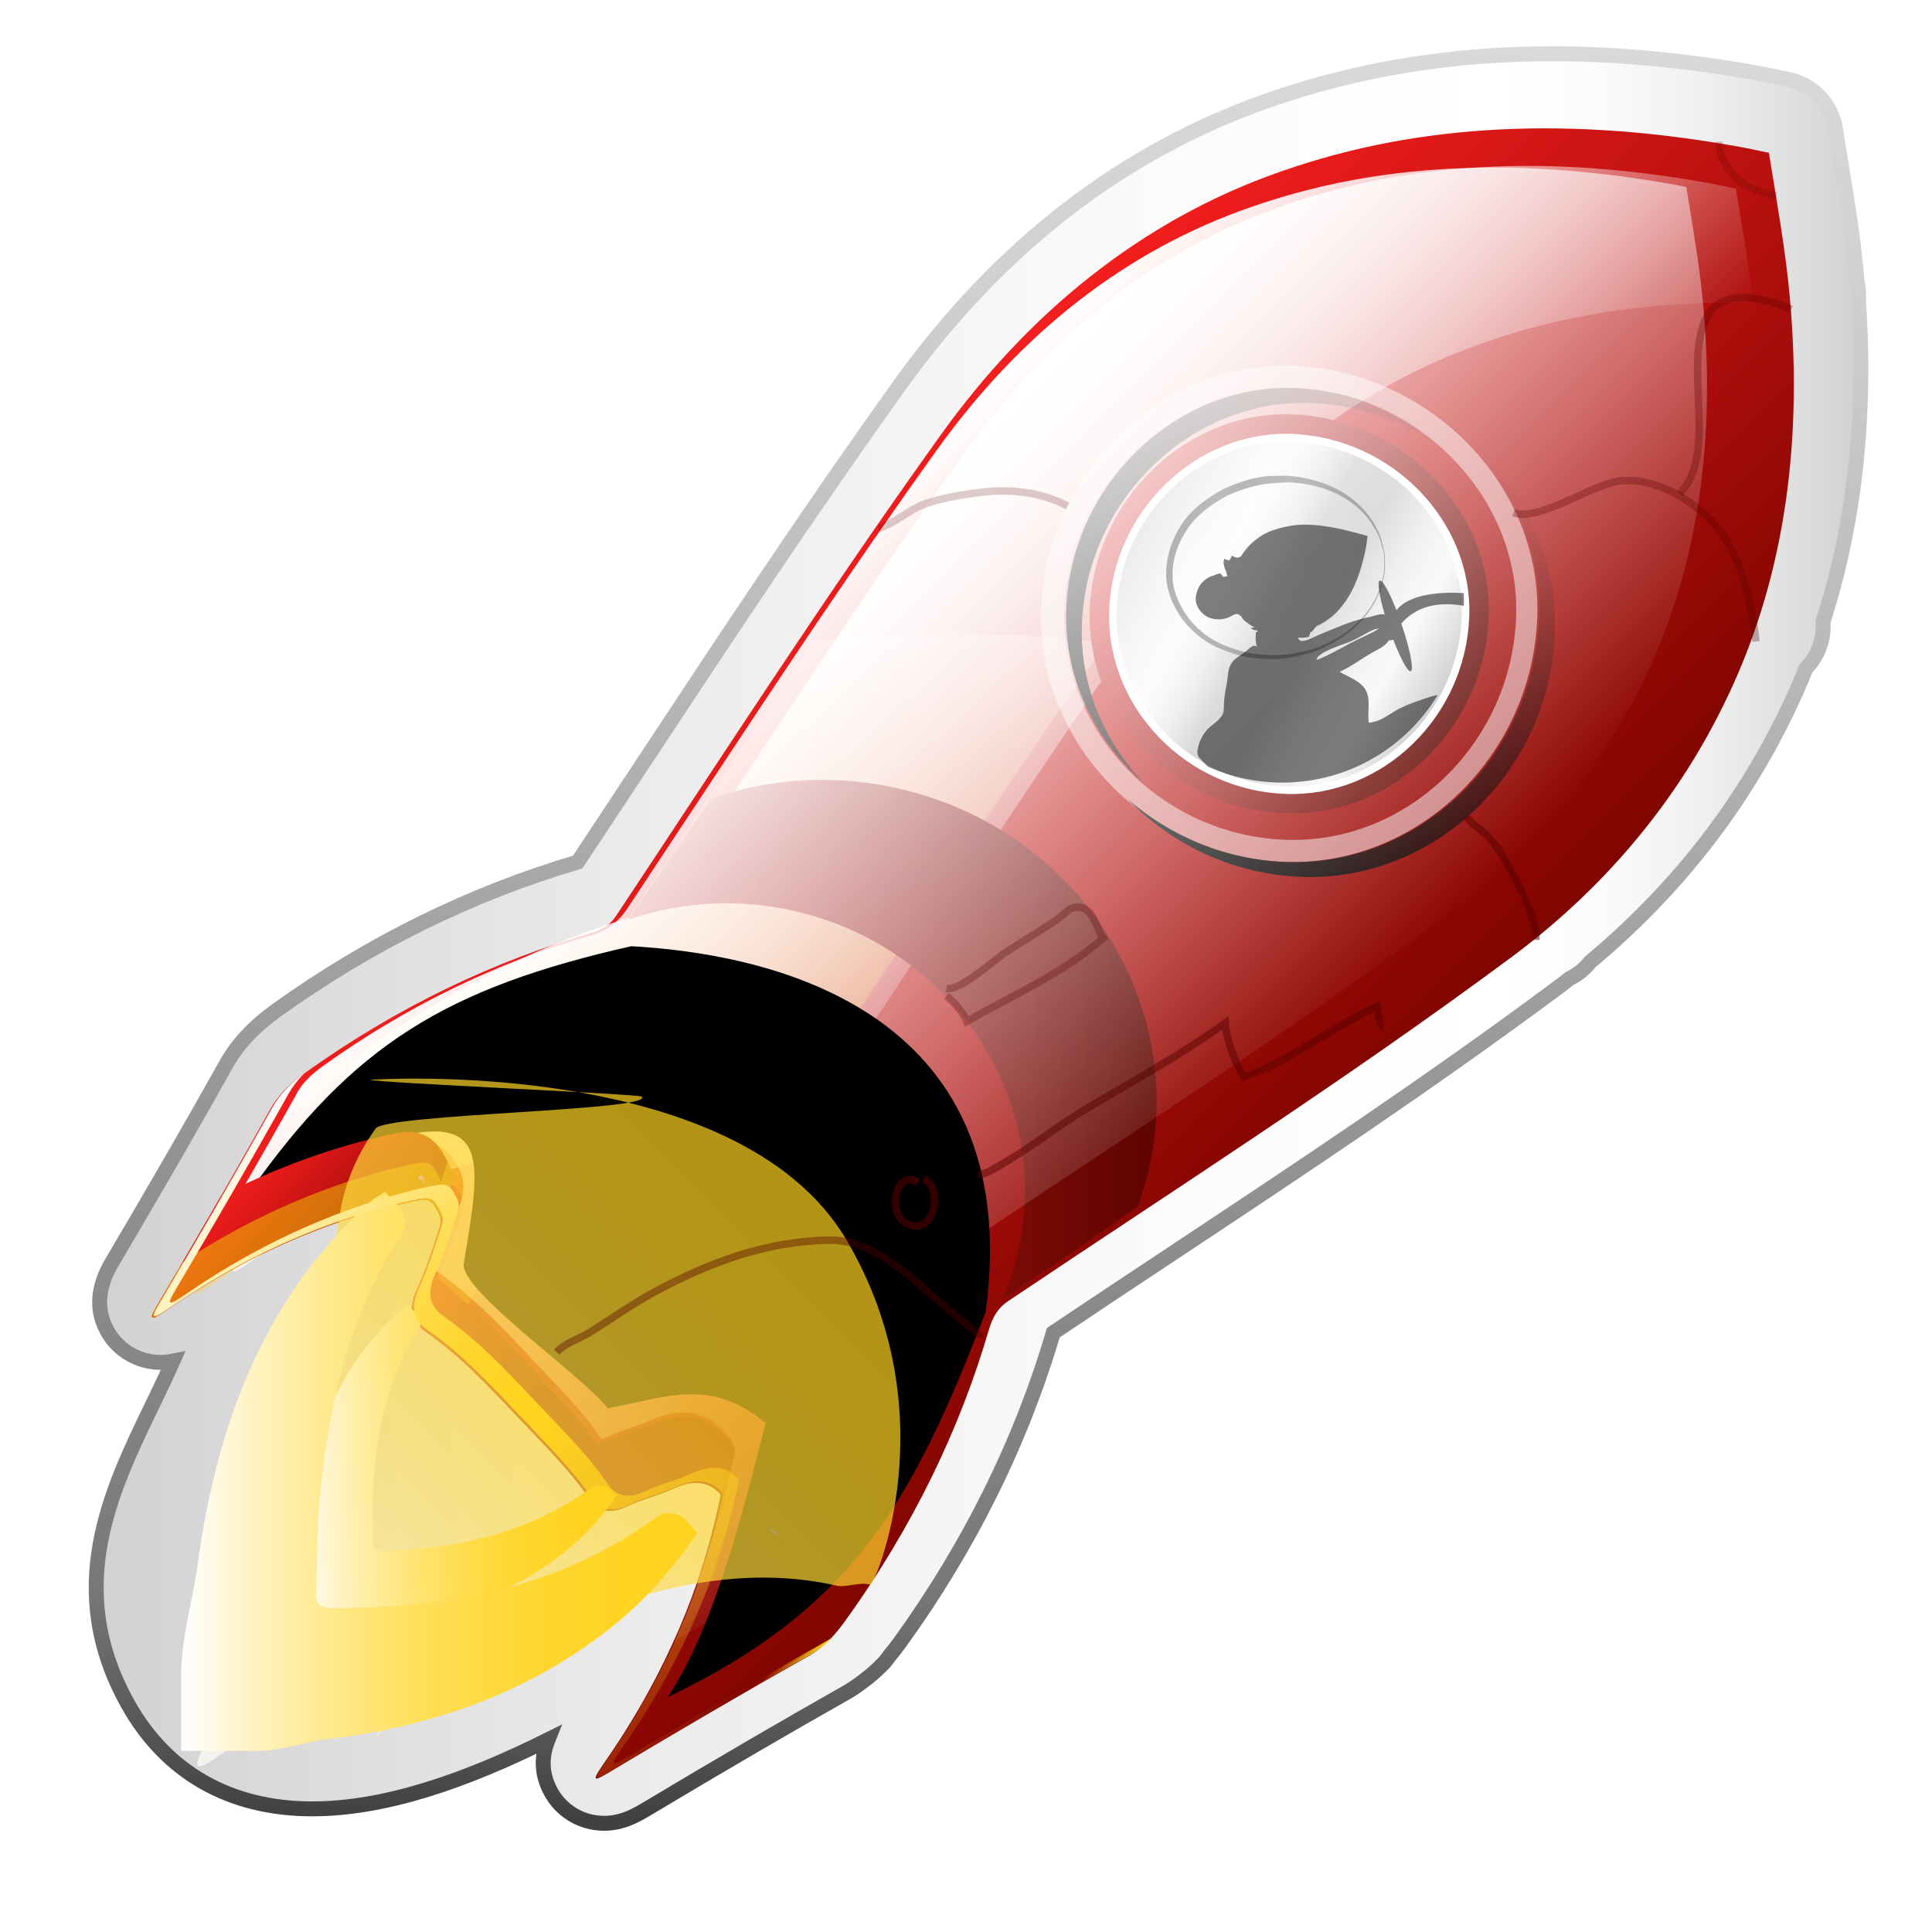
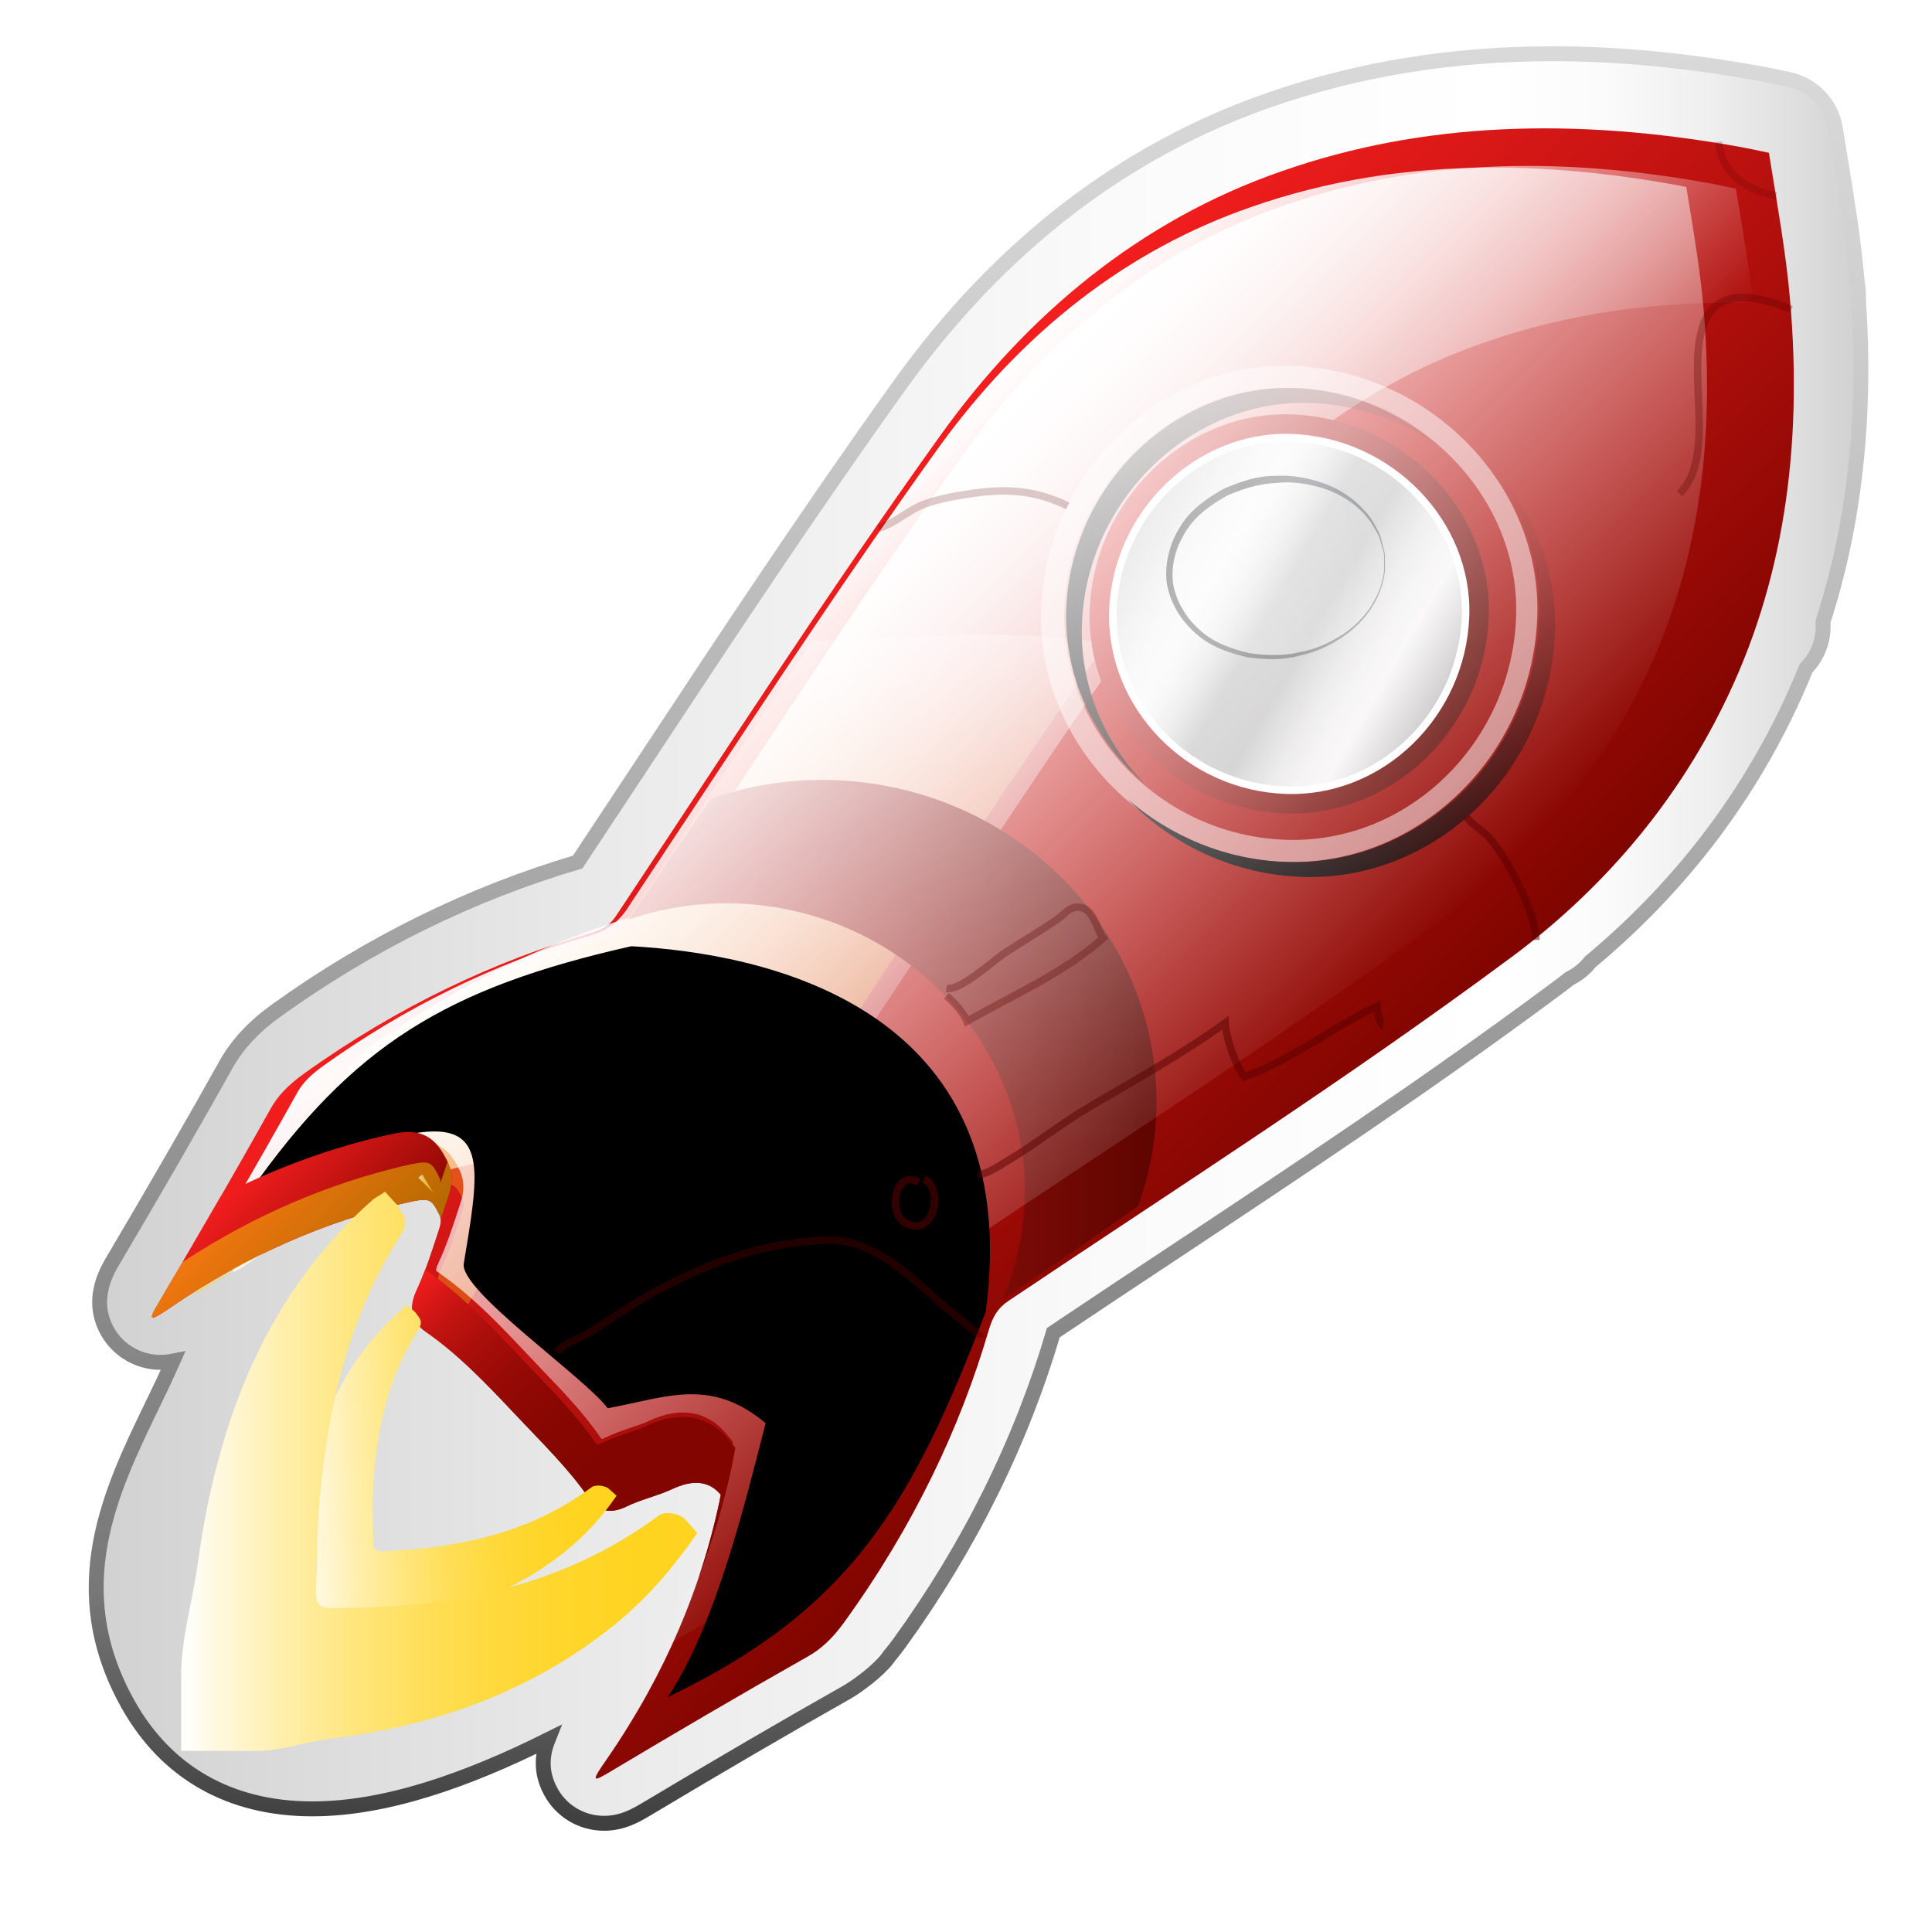
<svg xmlns="http://www.w3.org/2000/svg" version="1.1" id="Capa_1" x="0px" y="0px" width="64px" height="64px" viewBox="0 0 64 64" enable-background="new 0 0 64 64" xml:space="preserve">
  <filter id="AI_DesenfoqueGaussiano_4">
    <feGaussianBlur stdDeviation="4" />
  </filter>
  <g>
    <linearGradient id="SVGID_1_" gradientUnits="userSpaceOnUse" x1="3.184" y1="31.09" x2="61.643" y2="31.09">
      <stop offset="0" style="stop-color:#D1D1D1" />
      <stop offset="0.008" style="stop-color:#D2D2D2" />
      <stop offset="0.303" style="stop-color:#EBEBEB" />
      <stop offset="0.573" style="stop-color:#FAFAFA" />
      <stop offset="0.792" style="stop-color:#FFFFFF" />
      <stop offset="0.854" style="stop-color:#FBFBFB" />
      <stop offset="0.913" style="stop-color:#EFEFEF" />
      <stop offset="0.971" style="stop-color:#DCDCDC" />
      <stop offset="1" style="stop-color:#D0D0D0" />
    </linearGradient>
    <linearGradient id="SVGID_2_" gradientUnits="userSpaceOnUse" x1="32.414" y1="60.648" x2="32.414" y2="1.533">
      <stop offset="0.006" style="stop-color:#404040" />
      <stop offset="0.135" style="stop-color:#787878" />
      <stop offset="0.433" style="stop-color:#999999" />
      <stop offset="0.641" style="stop-color:#B7B7B7" />
      <stop offset="0.865" style="stop-color:#D0D0D0" />
      <stop offset="1" style="stop-color:#D9D9D9" />
    </linearGradient>
    <path fill="url(#SVGID_1_)" stroke="url(#SVGID_2_)" stroke-width="0.494" stroke-miterlimit="10" d="M61.562,9.905   c0.014-0.193,0-0.39-0.042-0.58c-0.002-0.03-0.005-0.059-0.008-0.09c-0.112-1.307-0.325-2.601-0.549-3.972   c-0.055-0.332-0.11-0.668-0.164-1.007c-0.128-0.81-0.744-1.456-1.546-1.624c-0.133-0.028-0.246-0.053-0.345-0.074   c-0.216-0.045-0.389-0.083-0.568-0.114c-2.403-0.441-4.732-0.664-6.92-0.664c-3.308,0-6.453,0.513-9.349,1.524   c-4.836,1.673-8.964,4.853-12.262,9.448c-2.988,4.166-5.772,8.384-8.464,12.464c-0.739,1.12-1.475,2.234-2.209,3.34   c-3.532,1.044-6.885,2.694-9.972,4.909c-0.767,0.553-1.302,1.127-1.684,1.811c-0.485,0.869-1.015,1.804-1.622,2.857   c-0.374,0.65-0.776,1.343-1.266,2.181c-0.283,0.484-0.566,0.966-0.849,1.444c-0.214,0.363-0.772,1.316-0.174,2.363   c0.356,0.621,1.025,1.009,1.745,1.009c0.145,0,0.283-0.016,0.414-0.042c-0.094,0.21-0.186,0.414-0.279,0.612   c-0.136,0.291-0.277,0.58-0.415,0.866c-1.374,2.842-2.931,6.062-0.798,9.882c1.269,2.271,3.381,3.473,6.11,3.473   c2.405,0,5.072-0.927,7.808-2.289c-0.196,0.491-0.255,1.059,0.077,1.691c0.346,0.664,1.028,1.076,1.78,1.076   c0.611,0,1.061-0.267,1.389-0.461c2.52-1.506,4.612-2.726,6.587-3.842c0.191-0.108,0.379-0.231,0.559-0.369   c0.257-0.186,0.49-0.388,0.71-0.616c0.081-0.084,0.152-0.175,0.216-0.268c0.112-0.133,0.223-0.275,0.333-0.427   c2.311-3.196,4.022-6.65,5.087-10.269c1.3-0.873,2.636-1.759,3.93-2.615c4.167-2.763,8.476-5.618,12.694-8.752   c0.156-0.115,0.313-0.234,0.48-0.366c0.268-0.131,0.5-0.321,0.681-0.55c2.741-2.284,4.903-5.011,6.428-8.113   c0.256-0.518,0.499-1.059,0.722-1.612c0.397-0.406,0.606-0.966,0.561-1.542C61.436,17.37,61.83,13.776,61.562,9.905z" />
    <g>
      <linearGradient id="SVGID_3_" gradientUnits="userSpaceOnUse" x1="26.114" y1="18.932" x2="44.666" y2="37.483">
        <stop offset="0" style="stop-color:#F41E1E" />
        <stop offset="0.988" style="stop-color:#810500" />
      </linearGradient>
      <path fill-rule="evenodd" clip-rule="evenodd" fill="url(#SVGID_3_)" d="M58.598,5.062c0.271,1.695,0.563,3.295,0.697,4.842    c0.437,4.945-0.224,9.461-2.211,13.471c-1.632,3.321-4.049,6.127-6.993,8.316c-5.545,4.115-11.232,7.742-16.678,11.399    c-0.353,0.235-0.525,0.516-0.662,0.983c-0.943,3.211-2.468,6.462-4.793,9.677c-0.396,0.545-0.766,0.879-1.191,1.12    c-2.251,1.272-4.462,2.571-6.623,3.862c-0.551,0.326-0.54,0.253-0.024-0.486c1.961-2.85,3.12-5.718,3.709-8.482    c0.021-0.098,0.038-0.195,0.049-0.249c-0.422-0.501-0.98-0.48-1.604-0.189c-0.504,0.233-1.019,0.338-1.522,0.581    c-0.527,0.255-0.937,0.164-1.229-0.263c-0.684-0.997-1.581-1.864-2.431-2.769c-0.938-0.997-1.89-2-2.986-2.76    c-0.484-0.334-0.577-0.79-0.3-1.386c0.315-0.677,0.523-1.363,0.748-2.045c0.05-0.15,0.064-0.321,0.004-0.443    c-0.296-0.579-0.309-0.582-1.286-0.357c-2.485,0.599-5.037,1.667-7.568,3.39c-0.713,0.491-0.814,0.512-0.506-0.016    c1.259-2.13,2.524-4.307,3.76-6.521c0.235-0.422,0.575-0.787,1.11-1.17c3.147-2.257,6.342-3.736,9.507-4.656    c0.408-0.116,0.639-0.28,0.834-0.574c3.465-5.212,6.936-10.605,10.759-15.936c2.821-3.929,6.556-7.093,11.309-8.736    c4.581-1.6,9.623-1.814,15.265-0.78C57.96,4.925,58.185,4.976,58.598,5.062z" />
      <g filter="url(#AI_DesenfoqueGaussiano_4)">
        <linearGradient id="SVGID_4_" gradientUnits="userSpaceOnUse" x1="27.436" y1="19.013" x2="38.274" y2="29.851">
          <stop offset="0" style="stop-color:#FFFFFF" />
          <stop offset="1" style="stop-color:#FFFFFF;stop-opacity:0" />
        </linearGradient>
        <path fill-rule="evenodd" clip-rule="evenodd" fill="url(#SVGID_4_)" d="M16.557,38.96c0.057,0.114,0.043,0.271-0.002,0.411     c-0.209,0.634-0.403,1.273-0.695,1.901c-0.257,0.555-0.171,0.979,0.278,1.288c0.132,0.093,0.262,0.189,0.39,0.286     c0.498-0.866,0.994-1.736,1.484-2.615c0.22-0.393,0.536-0.729,1.033-1.088c2.925-2.099,5.895-3.473,8.838-4.33     c0.379-0.106,0.595-0.26,0.776-0.533c3.222-4.845,6.449-9.86,10.003-14.816c2.623-3.652,6.096-6.591,10.515-8.121     c2.773-0.969,5.731-1.388,8.904-1.299c-0.14-1.219-0.364-2.476-0.574-3.793c-0.385-0.081-0.593-0.128-0.799-0.166     c-5.246-0.962-9.934-0.761-14.192,0.727C38.095,8.341,34.623,11.28,32,14.934c-3.554,4.955-6.781,9.968-10.003,14.815     c-0.181,0.273-0.396,0.425-0.774,0.536c-2.943,0.854-5.914,2.229-8.84,4.328c-0.496,0.358-0.812,0.695-1.031,1.087     c-1.149,2.06-2.326,4.084-3.496,6.065c-0.287,0.488-0.193,0.47,0.47,0.013c2.354-1.601,4.726-2.596,7.037-3.152     C16.27,38.418,16.283,38.421,16.557,38.96z" />
      </g>
      <g opacity="0.3" filter="url(#AI_DesenfoqueGaussiano_4)">
        <linearGradient id="SVGID_5_" gradientUnits="userSpaceOnUse" x1="21.55" y1="43.59" x2="21.55" y2="21.032">
          <stop offset="0" style="stop-color:#FFD31E" />
          <stop offset="0.143" style="stop-color:#FFD422" />
          <stop offset="0.278" style="stop-color:#FFD62D" />
          <stop offset="0.409" style="stop-color:#FFDA40" />
          <stop offset="0.538" style="stop-color:#FFDF5B" />
          <stop offset="0.665" style="stop-color:#FFE67D" />
          <stop offset="0.792" style="stop-color:#FFEEA7" />
          <stop offset="0.915" style="stop-color:#FFF7D8" />
          <stop offset="1" style="stop-color:#FFFFFF" />
        </linearGradient>
        <path fill-rule="evenodd" clip-rule="evenodd" fill="url(#SVGID_5_)" d="M26.92,21.213c-2.107,3.121-4.135,6.232-6.159,9.278     c-0.182,0.273-0.396,0.426-0.775,0.533c-2.943,0.856-5.914,2.231-8.839,4.33c-0.496,0.357-0.812,0.695-1.032,1.087     c-1.149,2.06-2.325,4.085-3.495,6.063c-0.288,0.49-0.194,0.472,0.469,0.015c2.354-1.602,4.727-2.595,7.038-3.151     c0.908-0.208,0.92-0.207,1.194,0.334c0.057,0.112,0.043,0.271-0.003,0.411c-0.208,0.634-0.402,1.272-0.694,1.901     c-0.257,0.554-0.171,0.979,0.278,1.289c0.132,0.092,0.263,0.187,0.39,0.286c0.498-0.867,0.994-1.737,1.484-2.617     c0.219-0.393,0.535-0.729,1.033-1.087c2.925-2.099,5.896-3.475,8.838-4.329c0.38-0.108,0.595-0.261,0.776-0.533     c2.98-4.484,5.968-9.111,9.211-13.701C33.474,20.782,30.13,21.15,26.92,21.213z" />
      </g>
      <path opacity="0.5" fill-rule="evenodd" clip-rule="evenodd" fill="#FFFFFF" d="M42.838,12.12    c-4.373-0.168-8.207,3.544-8.349,8.085c-0.139,4.41,3.533,8.204,8.08,8.349c4.405,0.141,8.174-3.505,8.354-8.079    C51.095,16.114,47.399,12.296,42.838,12.12z M42.614,27.82c-4.142-0.131-7.485-3.588-7.36-7.602    c0.13-4.138,3.621-7.52,7.604-7.365c4.154,0.159,7.521,3.638,7.364,7.608C50.059,24.629,46.625,27.948,42.614,27.82z" />
      <g>
        <g>
          <linearGradient id="SVGID_6_" gradientUnits="userSpaceOnUse" x1="35.317" y1="19.396" x2="48.247" y2="19.396">
            <stop offset="0" style="stop-color:#000000" />
            <stop offset="1" style="stop-color:#000000;stop-opacity:0" />
          </linearGradient>
          <path fill-rule="evenodd" clip-rule="evenodd" fill="url(#SVGID_6_)" d="M42.924,12.854c-3.983-0.153-7.475,3.227-7.604,7.364      c-0.071,2.244,0.943,4.312,2.573,5.725c-1.322-1.38-2.117-3.236-2.054-5.23c0.13-4.137,3.622-7.518,7.604-7.363      c1.833,0.069,3.512,0.786,4.803,1.906C46.903,13.855,45.014,12.935,42.924,12.854z" />
          <linearGradient id="SVGID_7_" gradientUnits="userSpaceOnUse" x1="41.728" y1="29.374" x2="49.815" y2="15.367">
            <stop offset="0" style="stop-color:#000000" />
            <stop offset="1" style="stop-color:#000000;stop-opacity:0" />
          </linearGradient>
          <path fill-rule="evenodd" clip-rule="evenodd" fill="url(#SVGID_7_)" d="M48.733,14.743c1.465,1.52,2.341,3.56,2.256,5.733      c-0.062,1.574-0.549,3.037-1.341,4.277c-0.479,0.773-1.087,1.453-1.792,2.007c-1.445,1.177-3.27,1.856-5.221,1.794      c-2.024-0.063-3.873-0.853-5.291-2.095c1.47,1.526,3.53,2.516,5.811,2.59c4.405,0.14,8.174-3.505,8.354-8.08      C51.604,18.551,50.507,16.299,48.733,14.743z" />
        </g>
      </g>
      <linearGradient id="SVGID_8_" gradientUnits="userSpaceOnUse" x1="37.009" y1="17.056" x2="48.393" y2="23.628">
        <stop offset="0" style="stop-color:#D71E1E" />
        <stop offset="0.988" style="stop-color:#600500" />
      </linearGradient>
      <path fill-rule="evenodd" clip-rule="evenodd" fill="url(#SVGID_8_)" d="M42.596,26.945c3.543,0.112,6.575-2.818,6.719-6.497    c0.138-3.508-2.834-6.578-6.502-6.72c-3.517-0.136-6.6,2.851-6.715,6.503C35.986,23.778,38.939,26.829,42.596,26.945z" />
      <linearGradient id="SVGID_9_" gradientUnits="userSpaceOnUse" x1="37.673" y1="17.438" x2="47.733" y2="23.246">
        <stop offset="0" style="stop-color:#BFBDBE" />
        <stop offset="0.038" style="stop-color:#CCCBCC" />
        <stop offset="0.121" style="stop-color:#E4E3E4" />
        <stop offset="0.198" style="stop-color:#F3F2F3" />
        <stop offset="0.261" style="stop-color:#F8F7F8" />
        <stop offset="0.305" style="stop-color:#F2F1F2" />
        <stop offset="0.365" style="stop-color:#E1E0E1" />
        <stop offset="0.433" style="stop-color:#C6C4C5" />
        <stop offset="0.449" style="stop-color:#BFBDBE" />
        <stop offset="0.582" style="stop-color:#BFBDBE" />
        <stop offset="0.622" style="stop-color:#CECCCD" />
        <stop offset="0.697" style="stop-color:#E5E3E4" />
        <stop offset="0.767" style="stop-color:#F2F0F1" />
        <stop offset="0.83" style="stop-color:#F7F5F6" />
        <stop offset="1" style="stop-color:#C0BEBF" />
      </linearGradient>
-       <path fill-rule="evenodd" clip-rule="evenodd" fill="url(#SVGID_9_)" stroke="#FFFFFF" stroke-width="0.247" stroke-miterlimit="10" d="    M42.609,26.177c3.131,0.101,5.81-2.49,5.938-5.742c0.122-3.1-2.505-5.813-5.747-5.937c-3.107-0.121-5.832,2.518-5.934,5.745    C36.768,23.378,39.377,26.073,42.609,26.177z" />
+       <path fill-rule="evenodd" clip-rule="evenodd" fill="url(#SVGID_9_)" stroke="#FFFFFF" stroke-width="0.247" stroke-miterlimit="10" d="    M42.609,26.177c3.131,0.101,5.81-2.49,5.938-5.742c0.122-3.1-2.505-5.813-5.747-5.937c-3.107-0.121-5.832,2.518-5.934,5.745    C36.768,23.378,39.377,26.073,42.609,26.177" />
      <linearGradient id="SVGID_10_" gradientUnits="userSpaceOnUse" x1="17.093" y1="34.441" x2="38.312" y2="34.441">
        <stop offset="0" style="stop-color:#D71E1E" />
        <stop offset="0.988" style="stop-color:#600500" />
      </linearGradient>
      <path fill="url(#SVGID_10_)" d="M29.465,26.056c-2.055-0.41-4.084-0.237-5.907,0.4c-0.93,1.335-1.837,2.671-2.729,4.004    c1.613-0.553,3.402-0.703,5.215-0.341c5.285,1.058,8.746,6.03,7.73,11.11c-0.127,0.635-0.32,1.243-0.568,1.818    c1.499-1.006,3.003-2.036,4.5-3.1c0.17-0.471,0.308-0.958,0.408-1.463C39.25,32.804,35.379,27.237,29.465,26.056z" />
      <linearGradient id="SVGID_11_" gradientUnits="userSpaceOnUse" x1="26.928" y1="18.531" x2="43.498" y2="35.101">
        <stop offset="0" style="stop-color:#FFFFFF" />
        <stop offset="1" style="stop-color:#FFFFFF;stop-opacity:0" />
      </linearGradient>
      <path fill="url(#SVGID_11_)" d="M55.929,6.61c-0.022-0.138-0.045-0.277-0.068-0.416c-0.088-0.019-0.167-0.035-0.245-0.05    c-2.142-0.393-4.203-0.592-6.13-0.592c-2.896,0-5.527,0.428-8.042,1.306c-4.089,1.415-7.591,4.123-10.411,8.052    c-2.824,3.938-5.47,7.947-8.029,11.824c-0.749,1.134-1.493,2.263-2.237,3.384c-0.298,0.446-0.685,0.72-1.256,0.885    c-3.122,0.906-6.095,2.361-8.833,4.326c-0.401,0.291-0.655,0.552-0.822,0.851c-0.685,1.229-1.411,2.504-2.227,3.905    c1.74-0.944,3.561-1.647,5.438-2.1c0.41-0.094,0.674-0.155,0.925-0.155c0.76,0,1.042,0.558,1.23,0.926    c0.153,0.31,0.168,0.682,0.045,1.055l-0.087,0.266c-0.188,0.578-0.382,1.176-0.664,1.779c-0.069,0.148-0.07,0.22-0.07,0.234    c0.002,0.001,0.023,0.026,0.077,0.062c1.154,0.8,2.128,1.838,2.988,2.754c0.159,0.17,0.32,0.337,0.481,0.506    c0.669,0.696,1.359,1.419,1.921,2.237c0.007,0.008,0.012,0.015,0.017,0.022c0.025-0.008,0.064-0.02,0.121-0.047    c0.295-0.144,0.577-0.237,0.849-0.331c0.219-0.071,0.426-0.143,0.617-0.231c0.394-0.182,0.755-0.271,1.101-0.271    c0.552,0,1.039,0.23,1.409,0.669l0.253,0.3l-0.079,0.418c-0.011,0.06-0.027,0.142-0.043,0.223    c-0.462,2.166-1.252,4.271-2.357,6.275c1.417-0.834,2.707-1.578,3.953-2.282c0.32-0.182,0.583-0.432,0.877-0.838    c2.026-2.803,3.526-5.83,4.457-8.996c0.135-0.458,0.354-0.984,0.966-1.394c1.284-0.861,2.582-1.722,3.889-2.589    c3.954-2.621,8.042-5.332,12.018-8.282c2.798-2.08,4.962-4.655,6.436-7.651c1.764-3.559,2.447-7.742,2.033-12.438    C56.331,9.055,56.136,7.867,55.929,6.61z" />
      <g>
        <path d="M20.911,31.345c-6.128,1.386-9.212,3.261-12.654,8.153c8.203-3.597,7.846-2.123,7.106,2.36     c-0.148,0.895,4.031,3.785,4.766,4.793c1.977-0.368,3.409-1.031,5.233,0.493c-0.696,2.724-1.671,6.723-3.244,9.076     c6.14-2.936,8.125-6.486,10.535-12.764C34.029,33.189,25.068,31.569,20.911,31.345C17.702,32.071,25.068,31.569,20.911,31.345z" />
      </g>
      <linearGradient id="SVGID_12_" gradientUnits="userSpaceOnUse" x1="7.958" y1="38.978" x2="11.998" y2="43.018">
        <stop offset="0" style="stop-color:#F41E1E" />
        <stop offset="0.988" style="stop-color:#810500" />
      </linearGradient>
      <path fill-rule="evenodd" clip-rule="evenodd" fill="url(#SVGID_12_)" d="M14.556,40.241c0.026,0.054,0.036,0.115,0.037,0.181    c0.064-0.188,0.125-0.374,0.185-0.557l0.092-0.282c0.13-0.393,0.115-0.783-0.046-1.109c-0.199-0.388-0.498-0.976-1.297-0.976    c-0.264,0-0.543,0.064-0.975,0.165c-1.798,0.433-3.547,1.087-5.229,1.95c-0.708,1.229-1.418,2.446-2.127,3.645    c-0.308,0.527-0.208,0.507,0.506,0.016c2.531-1.723,5.083-2.791,7.568-3.39C14.248,39.659,14.26,39.662,14.556,40.241z" />
      <path opacity="0.4" fill-rule="evenodd" clip-rule="evenodd" fill="#FFFF00" d="M14.777,38.629    c-0.059,0.184-0.121,0.37-0.185,0.558c-0.001-0.066-0.011-0.129-0.037-0.18c-0.296-0.581-0.309-0.583-1.286-0.36    c-2.372,0.572-4.804,1.574-7.222,3.16c-0.284,0.486-0.568,0.972-0.853,1.451c-0.308,0.527-0.208,0.507,0.506,0.016    c2.531-1.723,5.083-2.791,7.568-3.39c0.978-0.225,0.99-0.222,1.286,0.357c0.026,0.054,0.036,0.115,0.037,0.181    c0.064-0.188,0.125-0.374,0.185-0.557l0.092-0.282c0.129-0.39,0.114-0.776-0.043-1.1L14.777,38.629z" />
      <linearGradient id="SVGID_13_" gradientUnits="userSpaceOnUse" x1="14.647" y1="41.49" x2="24.273" y2="51.116">
        <stop offset="0" style="stop-color:#F41E1E" />
        <stop offset="0.054" style="stop-color:#DC1918" />
        <stop offset="0.133" style="stop-color:#C01310" />
        <stop offset="0.223" style="stop-color:#A90E0A" />
        <stop offset="0.326" style="stop-color:#970A06" />
        <stop offset="0.449" style="stop-color:#8A0702" />
        <stop offset="0.614" style="stop-color:#830501" />
        <stop offset="0.988" style="stop-color:#810500" />
      </linearGradient>
      <path fill-rule="evenodd" clip-rule="evenodd" fill="url(#SVGID_13_)" d="M20.75,49.906c0.503-0.243,1.018-0.348,1.522-0.581    c0.625-0.291,1.182-0.312,1.604,0.189c-0.011,0.054-0.028,0.151-0.049,0.249c-0.174,0.816-0.399,1.643-0.679,2.476    c0.457-1.181,0.821-2.384,1.082-3.609c0.019-0.085,0.035-0.173,0.046-0.233l0.083-0.439l-0.267-0.315    c-0.389-0.463-0.902-0.705-1.484-0.705c-0.364,0-0.744,0.093-1.159,0.286c-0.202,0.093-0.42,0.166-0.65,0.243    c-0.287,0.098-0.584,0.197-0.895,0.349c-0.058,0.027-0.1,0.041-0.126,0.049c-0.005-0.007-0.01-0.014-0.017-0.024    c-0.592-0.861-1.319-1.62-2.023-2.354c-0.169-0.178-0.339-0.354-0.506-0.533c-0.906-0.964-1.932-2.057-3.146-2.898    c0-0.001,0-0.001-0.001-0.002c-0.085,0.228-0.175,0.453-0.281,0.679c-0.277,0.596-0.184,1.052,0.3,1.386    c1.096,0.76,2.047,1.763,2.986,2.76c0.85,0.904,1.747,1.771,2.431,2.769C19.813,50.07,20.224,50.161,20.75,49.906z" />
      <g opacity="0.7">
        <g filter="url(#AI_DesenfoqueGaussiano_4)">
          <linearGradient id="SVGID_14_" gradientUnits="userSpaceOnUse" x1="6.374" y1="58.317" x2="25.991" y2="38.7">
            <stop offset="0" style="stop-color:#FFFFFF" />
            <stop offset="0.085" style="stop-color:#FFF7D8" />
            <stop offset="0.208" style="stop-color:#FFEEA7" />
            <stop offset="0.335" style="stop-color:#FFE67D" />
            <stop offset="0.462" style="stop-color:#FFDF5B" />
            <stop offset="0.591" style="stop-color:#FFDA40" />
            <stop offset="0.722" style="stop-color:#FFD62D" />
            <stop offset="0.857" style="stop-color:#FFD422" />
            <stop offset="1" style="stop-color:#FFD31E" />
          </linearGradient>
-           <path fill="url(#SVGID_14_)" d="M12.44,37.387c-3.028,4.293,1.12,6.755-5.906,15.346c-1.042,1.275,1.791,2.529,0.918,3.929      c-2.234,3.576,0.231,0.886,0.88,0.887c6.525-3.552,4.116-0.03,4.116-0.03s8.032-6.657,15.268-4.991      c0.313,0.072,0.778-0.143,1.118-0.029c0.126,0.041,2.61-5.666-0.796-11.429c-3.625-6.134-15.762-5.302-15.762-5.302      c0.062,0.097,8.921,0.469,8.99,0.56C21.629,36.799,12.791,36.892,12.44,37.387z" />
        </g>
        <linearGradient id="SVGID_15_" gradientUnits="userSpaceOnUse" x1="25.472" y1="50.861" x2="26.073" y2="50.861">
          <stop offset="0" style="stop-color:#FFFFFF" />
          <stop offset="0.085" style="stop-color:#FFF7D8" />
          <stop offset="0.208" style="stop-color:#FFEEA7" />
          <stop offset="0.335" style="stop-color:#FFE67D" />
          <stop offset="0.462" style="stop-color:#FFDF5B" />
          <stop offset="0.591" style="stop-color:#FFDA40" />
          <stop offset="0.722" style="stop-color:#FFD62D" />
          <stop offset="0.857" style="stop-color:#FFD422" />
          <stop offset="1" style="stop-color:#FFD31E" />
        </linearGradient>
-         <path fill="url(#SVGID_15_)" d="M26.073,50.999c-0.227-0.142-0.413-0.286-0.601-0.392l0.509,0.507     C26.011,51.073,26.043,51.039,26.073,50.999z" />
        <linearGradient id="SVGID_16_" gradientUnits="userSpaceOnUse" x1="13.855" y1="39.205" x2="14.352" y2="39.205">
          <stop offset="0" style="stop-color:#FFFFFF" />
          <stop offset="0.085" style="stop-color:#FFF7D8" />
          <stop offset="0.208" style="stop-color:#FFEEA7" />
          <stop offset="0.335" style="stop-color:#FFE67D" />
          <stop offset="0.462" style="stop-color:#FFDF5B" />
          <stop offset="0.591" style="stop-color:#FFDA40" />
          <stop offset="0.722" style="stop-color:#FFD62D" />
          <stop offset="0.857" style="stop-color:#FFD422" />
          <stop offset="1" style="stop-color:#FFD31E" />
        </linearGradient>
        <path fill="url(#SVGID_16_)" d="M13.989,38.906c-0.05,0.038-0.088,0.067-0.133,0.102l0.496,0.495     C14.229,39.314,14.117,39.115,13.989,38.906z" />
      </g>
      <g>
        <linearGradient id="SVGID_17_" gradientUnits="userSpaceOnUse" x1="9.548" y1="48.765" x2="20.284" y2="48.765" gradientTransform="matrix(0.999 -0.044 0.044 0.999 -2.067 0.431)">
          <stop offset="0" style="stop-color:#FFFFFF" />
          <stop offset="0.085" style="stop-color:#FFF7D8" />
          <stop offset="0.208" style="stop-color:#FFEEA7" />
          <stop offset="0.335" style="stop-color:#FFE67D" />
          <stop offset="0.462" style="stop-color:#FFDF5B" />
          <stop offset="0.591" style="stop-color:#FFDA40" />
          <stop offset="0.722" style="stop-color:#FFD62D" />
          <stop offset="0.857" style="stop-color:#FFD422" />
          <stop offset="1" style="stop-color:#FFD31E" />
        </linearGradient>
        <path fill="url(#SVGID_17_)" d="M9.951,50.64c-0.075,0.731-0.159,1.469-0.126,2.2c0.02,0.439,0.042,0.947,0.053,1.198     c0.501-0.021,0.9-0.04,1.366-0.061c0.512-0.023,1.022-0.091,1.531-0.172c2.193-0.342,4.241-1.02,5.988-2.442     c0.641-0.521,1.185-1.117,1.662-1.816l-0.292-0.259c-0.044-0.022-0.089-0.039-0.136-0.052c-0.124-0.035-0.31-0.038-0.401,0.031     c-2.05,1.528-4.417,2.012-6.901,2.12c-0.234,0.01-0.332-0.071-0.331-0.306c0.001-0.594-0.037-1.189-0.004-1.784     c0.1-1.854,0.469-3.642,1.492-5.237c0.119-0.184,0.125-0.315-0.013-0.479c-0.026-0.031-0.049-0.067-0.073-0.1l-0.283-0.259     c-0.075,0.061-0.131,0.114-0.19,0.165C11.117,45.315,10.24,47.843,9.951,50.64z" />
      </g>
      <g>
        <linearGradient id="SVGID_18_" gradientUnits="userSpaceOnUse" x1="6" y1="48.738" x2="23.097" y2="48.738">
          <stop offset="0" style="stop-color:#FFFFFF" />
          <stop offset="0.085" style="stop-color:#FFF7D8" />
          <stop offset="0.208" style="stop-color:#FFEEA7" />
          <stop offset="0.335" style="stop-color:#FFE67D" />
          <stop offset="0.462" style="stop-color:#FFDF5B" />
          <stop offset="0.591" style="stop-color:#FFDA40" />
          <stop offset="0.722" style="stop-color:#FFD62D" />
          <stop offset="0.857" style="stop-color:#FFD422" />
          <stop offset="1" style="stop-color:#FFD31E" />
        </linearGradient>
        <path fill="url(#SVGID_18_)" d="M6.553,51.788C6.384,53.021,6,54.27,6,55.512C6,56.257,6,57,6,58c1,0,1.807,0,2.531,0     c0.796,0,1.593-0.305,2.39-0.4c3.431-0.418,6.658-1.524,9.47-3.805c1.03-0.835,1.916-1.865,2.707-3.011l-0.435-0.489     c-0.067-0.041-0.137-0.088-0.208-0.113c-0.19-0.068-0.478-0.097-0.626,0.016c-3.289,2.437-6.999,3.077-10.865,3.07     c-0.364,0-0.512-0.147-0.494-0.543c0.044-1.007,0.027-2.025,0.119-3.028c0.284-3.139,0.98-6.142,2.678-8.767     c0.196-0.306,0.218-0.527,0.014-0.815c-0.039-0.056-0.071-0.118-0.106-0.177l-0.424-0.462c-0.119,0.099-0.312,0.187-0.406,0.269     C8.832,42.851,7.194,47.069,6.553,51.788z" />
      </g>
      <linearGradient id="SVGID_19_" gradientUnits="userSpaceOnUse" x1="6.906" y1="38.648" x2="25.039" y2="56.782">
        <stop offset="0" style="stop-color:#FFFFFF" />
        <stop offset="0.029" style="stop-color:#FFFAE8" />
        <stop offset="0.103" style="stop-color:#FFF0B3" />
        <stop offset="0.178" style="stop-color:#FFE786" />
        <stop offset="0.252" style="stop-color:#FFE061" />
        <stop offset="0.326" style="stop-color:#FFDA44" />
        <stop offset="0.4" style="stop-color:#FFD62F" />
        <stop offset="0.472" style="stop-color:#FFD423" />
        <stop offset="0.543" style="stop-color:#FFD31F" />
        <stop offset="0.974" style="stop-color:#FFD31E;stop-opacity:0" />
        <stop offset="0.975" style="stop-color:#FFD31E;stop-opacity:0.033" />
        <stop offset="1" style="stop-color:#FFD31E" />
      </linearGradient>
-       <path fill-rule="evenodd" clip-rule="evenodd" fill="url(#SVGID_19_)" d="M27.368,54.369c-2.25,1.271-4.462,2.57-6.623,3.861    c-0.551,0.328-0.54,0.254-0.024-0.485c1.961-2.851,3.12-5.718,3.709-8.482c0.021-0.098,0.039-0.195,0.048-0.249    c-0.421-0.501-0.979-0.481-1.603-0.189c-0.505,0.233-1.02,0.338-1.523,0.581c-0.527,0.255-0.937,0.164-1.228-0.264    c-0.684-0.995-1.581-1.862-2.432-2.767c-0.938-0.999-1.89-2.002-2.986-2.761c-0.483-0.333-0.576-0.79-0.299-1.387    c0.314-0.677,0.522-1.364,0.747-2.045c0.049-0.15,0.063-0.32,0.003-0.442c-0.295-0.58-0.309-0.581-1.286-0.358    c-2.485,0.599-5.037,1.668-7.568,3.389c-0.714,0.493-0.815,0.514-0.506-0.013c1.259-2.131,2.524-4.309,3.759-6.523    c0.134-0.239,0.303-0.459,0.52-0.676c-0.501,0.37-0.827,0.722-1.055,1.129c-1.236,2.216-2.501,4.393-3.76,6.523    c-0.308,0.524-0.208,0.505,0.506,0.014c2.53-1.722,5.083-2.792,7.568-3.391c0.977-0.223,0.991-0.222,1.286,0.359    c0.06,0.123,0.045,0.292-0.004,0.441c-0.224,0.683-0.433,1.37-0.748,2.047c-0.277,0.596-0.183,1.052,0.3,1.385    c1.096,0.761,2.047,1.763,2.985,2.763c0.851,0.903,1.748,1.77,2.432,2.767c0.291,0.427,0.701,0.518,1.228,0.263    c0.503-0.245,1.018-0.348,1.522-0.582c0.624-0.29,1.182-0.312,1.604,0.189c-0.011,0.056-0.028,0.152-0.049,0.249    c-0.588,2.766-1.748,5.632-3.709,8.483c-0.515,0.739-0.526,0.812,0.025,0.485c2.161-1.29,4.372-2.59,6.623-3.861    c0.265-0.152,0.508-0.337,0.751-0.588C27.513,54.281,27.441,54.328,27.368,54.369z" />
      <g opacity="0.3">
        <linearGradient id="SVGID_20_" gradientUnits="userSpaceOnUse" x1="15.944" y1="12.223" x2="23.116" y2="12.223" gradientTransform="matrix(0.991 -0.136 0.136 0.991 21.291 9.372)">
          <stop offset="0" style="stop-color:#FFFFFF" />
          <stop offset="1" style="stop-color:#FFFFFF;stop-opacity:0" />
        </linearGradient>
        <path fill="url(#SVGID_20_)" d="M45.858,18.332c0.222,1.611-1.189,3.137-3.152,3.405c-1.962,0.271-3.732-0.817-3.954-2.429     c-0.222-1.612,1.189-3.138,3.152-3.406C43.867,15.632,45.637,16.721,45.858,18.332z" />
        <linearGradient id="SVGID_21_" gradientUnits="userSpaceOnUse" x1="38.624" y1="19.295" x2="45.98" y2="18.283">
          <stop offset="0" style="stop-color:#0E0F10" />
          <stop offset="0.149" style="stop-color:#1D1E1F" />
          <stop offset="0.276" style="stop-color:#2E3033" />
          <stop offset="0.406" style="stop-color:#151515" />
          <stop offset="0.592" style="stop-color:#2A2D32" />
          <stop offset="0.741" style="stop-color:#313439" />
          <stop offset="0.917" style="stop-color:#1E282C" />
          <stop offset="1" style="stop-color:#151515" />
        </linearGradient>
        <path fill="url(#SVGID_21_)" d="M45.871,18.331c0,0,0.001,0.081,0.004,0.231c0,0.15,0.03,0.372-0.055,0.647     c-0.1,0.552-0.508,1.314-1.313,1.871c-0.399,0.271-0.878,0.521-1.427,0.632c-0.554,0.157-1.126,0.143-1.747,0.063     c-0.591-0.137-1.216-0.339-1.706-0.778c-0.493-0.426-0.862-0.998-0.977-1.688c-0.081-0.625,0.105-1.347,0.461-1.884     c0.346-0.568,0.9-0.939,1.436-1.238c0.565-0.244,1.149-0.435,1.719-0.423c0.546-0.037,1.11,0.081,1.562,0.24     c0.936,0.329,1.527,0.978,1.766,1.484c0.152,0.244,0.181,0.47,0.219,0.616C45.852,18.252,45.871,18.331,45.871,18.331z      M45.846,18.333c0,0-0.022-0.076-0.063-0.22c-0.044-0.143-0.081-0.362-0.24-0.595c-0.254-0.483-0.853-1.086-1.764-1.358     c-0.458-0.132-0.942-0.222-1.497-0.161c-0.538,0.021-1.089,0.179-1.621,0.413c-0.503,0.281-1.019,0.629-1.35,1.146     c-0.336,0.516-0.52,1.084-0.457,1.748c0.094,0.589,0.429,1.16,0.888,1.561c0.455,0.423,1.054,0.625,1.62,0.766     c0.566,0.087,1.181,0.103,1.696-0.032c0.538-0.092,1.012-0.323,1.411-0.578c0.4-0.26,0.705-0.584,0.925-0.903     c0.202-0.328,0.353-0.639,0.394-0.914c0.087-0.268,0.06-0.492,0.062-0.643C45.847,18.412,45.846,18.333,45.846,18.333z" />
      </g>
-       <path opacity="0.5" d="M47.626,23.022c-0.229,0.042-0.528,0.154-0.613,0.184c-0.265,0.087-0.572,0.208-0.809,0.353    c-0.283,0.172-0.502,0.346-0.857,0.385c-0.071-0.367,0.091-0.782-0.132-1.126c-0.179-0.274-0.57-0.401-0.837-0.564    c0.368-0.163,0.712-0.428,1.079-0.636c0.189-0.108,0.438-0.21,0.549-0.406c0.051,0.003,0.101-0.005,0.149-0.019    c0.242,0.631,0.482,1.074,0.577,1.042c0.113-0.038-0.025-0.742-0.308-1.57c0-0.003-0.002-0.005-0.003-0.008    c0.592-0.696,1.466-0.698,2.07-0.588c0.001-0.053,0.004-0.105,0.004-0.158c0-0.089-0.002-0.177-0.007-0.264    c-0.669-0.04-1.775-0.004-2.229,0.566c-0.233-0.597-0.462-1.012-0.553-0.979c-0.092,0.03-0.017,0.505,0.167,1.129    c-0.129-0.057-0.39,0.055-0.508,0.077c-0.583,0.113-1.125,0.365-1.669,0.588c-0.142,0.058-0.463,0.239-0.597,0.2    c-0.062-0.015-0.087-0.059-0.104-0.108c0.115,0.01,0.226,0.009,0.33-0.016l0.018-0.003c0.036-0.01,0.042-0.15,0.082-0.162    c0.078-0.021,0.129-0.172,0.201-0.204c0.275-0.122,0.513-0.298,0.725-0.534c0.334-0.372,0.572-0.833,0.749-1.445    c0.052-0.18,0.098-0.358,0.134-0.537c0.028-0.134,0.045-0.273,0.062-0.411l0.003-0.024c0.003-0.031-0.004-0.032-0.023-0.038    c-0.106-0.027-0.217-0.057-0.306-0.081c-0.194-0.053-0.395-0.105-0.593-0.148c-0.3-0.062-0.569-0.104-0.822-0.124    c-0.338-0.026-0.634-0.013-0.903,0.044c-0.046,0.01-0.092,0.019-0.138,0.029c-0.204,0.048-0.468,0.12-0.704,0.267    c-0.283,0.174-0.506,0.392-0.666,0.646c-0.031,0.051-0.071,0.08-0.12,0.092c-0.044,0.01-0.09,0.002-0.137-0.022    c-0.007-0.004-0.015-0.008-0.021-0.013c-0.011-0.005-0.021-0.012-0.031-0.016c-0.014-0.006-0.024-0.01-0.033-0.013    c-0.003,0.01-0.006,0.022-0.008,0.029c-0.005,0.019-0.013,0.036-0.021,0.05l-0.048,0.077l-0.09-0.019    c-0.018-0.002-0.035-0.01-0.056-0.021c-0.01-0.006-0.018-0.01-0.024-0.013c-0.001,0.006-0.004,0.015-0.007,0.024    c-0.04,0.133,0.009,0.261,0.062,0.38c0.006,0.016,0.011,0.03,0.015,0.043l0.035,0.13l-0.136,0.024    c-0.011,0.003-0.023-0.052-0.04-0.052C40.463,19.061,40.445,19,40.432,19c-0.005,0-0.015,0-0.019,0    c-0.093,0-0.173,0.061-0.248,0.078c-0.132,0.033-0.243,0.12-0.339,0.215c-0.083,0.081-0.14,0.197-0.186,0.346    c-0.066,0.217-0.026,0.417,0.124,0.6c0.129,0.161,0.296,0.252,0.494,0.271c0.102,0.011,0.203,0.009,0.298-0.014    c0.092-0.021,0.182-0.055,0.265-0.105c0.044-0.026,0.078-0.039,0.111-0.046c0.092-0.022,0.155,0.049,0.197,0.09l0.015,0.027    c0.006,0.008,0.02,0.046,0.026,0.05c0.116,0.103,0.244,0.194,0.385,0.274c-0.039,0.006-0.08,0.01-0.122,0.013    c0.056,0.072,0.151,0.074,0.238,0.094c-0.017,0.024-0.041,0.04-0.064,0.058c-0.003-0.004-0.005,0.015-0.005,0.024    c-0.002,0-0.003,0.025-0.006,0.025h0.006c0,0,0.001,0.012-0.002,0.041c-0.01,0.096-0.01,0.186,0.011,0.281    c0.008,0.035,0.02,0.065,0.032,0.1c-0.032-0.024-0.073-0.04-0.13-0.026c-0.074,0.016-0.204,0.155-0.268,0.203    c-0.144,0.106-0.33,0.202-0.437,0.35c-0.135,0.187-0.13,0.442-0.164,0.658c-0.035,0.223-0.089,0.453-0.1,0.681    c-0.009,0.19,0.022,0.297-0.086,0.448c-0.116,0.165-0.316,0.273-0.453,0.418c-0.163,0.172-0.277,0.403-0.325,0.638    c-0.048,0.229,0.015,0.283,0.164,0.432c0.059,0.058,0.114,0.116,0.17,0.171c0.753,0.339,1.588,0.529,2.467,0.529    C44.662,25.923,46.572,24.762,47.626,23.022z M44.746,21.248c0.262-0.11,0.499-0.278,0.762-0.39    c0.048-0.021,0.11-0.03,0.175-0.034c-0.305,0.188-0.676,0.334-0.958,0.486c-0.352,0.189-0.748,0.418-1.109,0.553    C43.604,21.61,44.516,21.347,44.746,21.248z" />
      <path opacity="0.5" fill="none" stroke="#560000" stroke-width="0.247" stroke-miterlimit="10" d="M32.397,38.904    c0.238,0.027,0.693-0.278,0.941-0.426c0.953-0.563,1.822-1.266,2.775-1.825c1.506-0.884,3.074-1.756,4.474-2.766    c0.03,0.516,0.324,1.354,0.631,1.786c1.511-0.525,2.965-1.674,4.402-2.341c0.009,0.271,0.12,0.657,0.201,0.657" />
      <path opacity="0.4" fill="none" stroke="#560000" stroke-width="0.247" stroke-miterlimit="10" d="M18.44,44.79    c0.281-0.307,0.758-0.441,1.112-0.663c0.701-0.437,1.366-0.916,2.095-1.312c1.832-0.993,3.732-1.698,5.811-1.734    c1.433-0.023,2.643,1.145,3.65,2.042c0.284,0.254,1.361,1.082,1.357,1.172" />
      <path opacity="0.6" fill="none" stroke="#560000" stroke-width="0.247" stroke-miterlimit="10" d="M30.426,39.169    c-0.74-0.464-1.057,0.993-0.428,1.345c0.904,0.508,1.3-1.062,0.614-1.47" />
      <path opacity="0.3" fill="none" stroke="#560000" stroke-width="0.247" stroke-miterlimit="10" d="M31.354,32.741    c0.459,0.094,1.507-0.896,1.965-1.194c0.562-0.367,1.134-0.704,1.681-1.074c0.296-0.201,0.47-0.521,0.862-0.394    c0.392,0.125,0.469,0.731,0.688,0.994c-1.31,1.158-3.038,1.917-4.521,2.758c-0.11-0.295-0.448-0.651-0.676-0.842" />
      <path opacity="0.5" fill="none" stroke="#560000" stroke-width="0.247" stroke-miterlimit="10" d="M48.592,27.058    c0.127,0.244,0.509,0.427,0.727,0.678c0.465,0.537,0.785,1.15,1.082,1.788c0.25,0.535,0.487,1.153,0.477,1.612" />
-       <path opacity="0.3" fill="none" stroke="#560000" stroke-width="0.247" stroke-miterlimit="10" d="M50.136,16.986    c0.833,0.297,2.52-0.883,3.414-1.035c1.101-0.188,2.338,0.479,3.124,1.282c0.991,1.014,1.34,2.697,1.496,4.017" />
      <path opacity="0.2" fill="none" stroke="#560000" stroke-width="0.247" stroke-miterlimit="10" d="M56.933,4.69    c0.096,1.091,0.976,1.64,1.916,1.793" />
      <path opacity="0.2" fill="none" stroke="#560000" stroke-width="0.247" stroke-miterlimit="10" d="M29.109,17.502    c0.551-0.176,1.004-0.627,1.565-0.821c0.509-0.178,1.113-0.278,1.647-0.351c1.165-0.16,2.108-0.037,3.049,0.43" />
      <path opacity="0.3" fill="none" stroke="#560000" stroke-width="0.247" stroke-miterlimit="10" d="M55.636,16.348    c1.266-1.25,0.172-4.082,0.826-5.685c0.483-1.183,1.881-0.83,2.881-0.412" />
    </g>
  </g>
</svg>